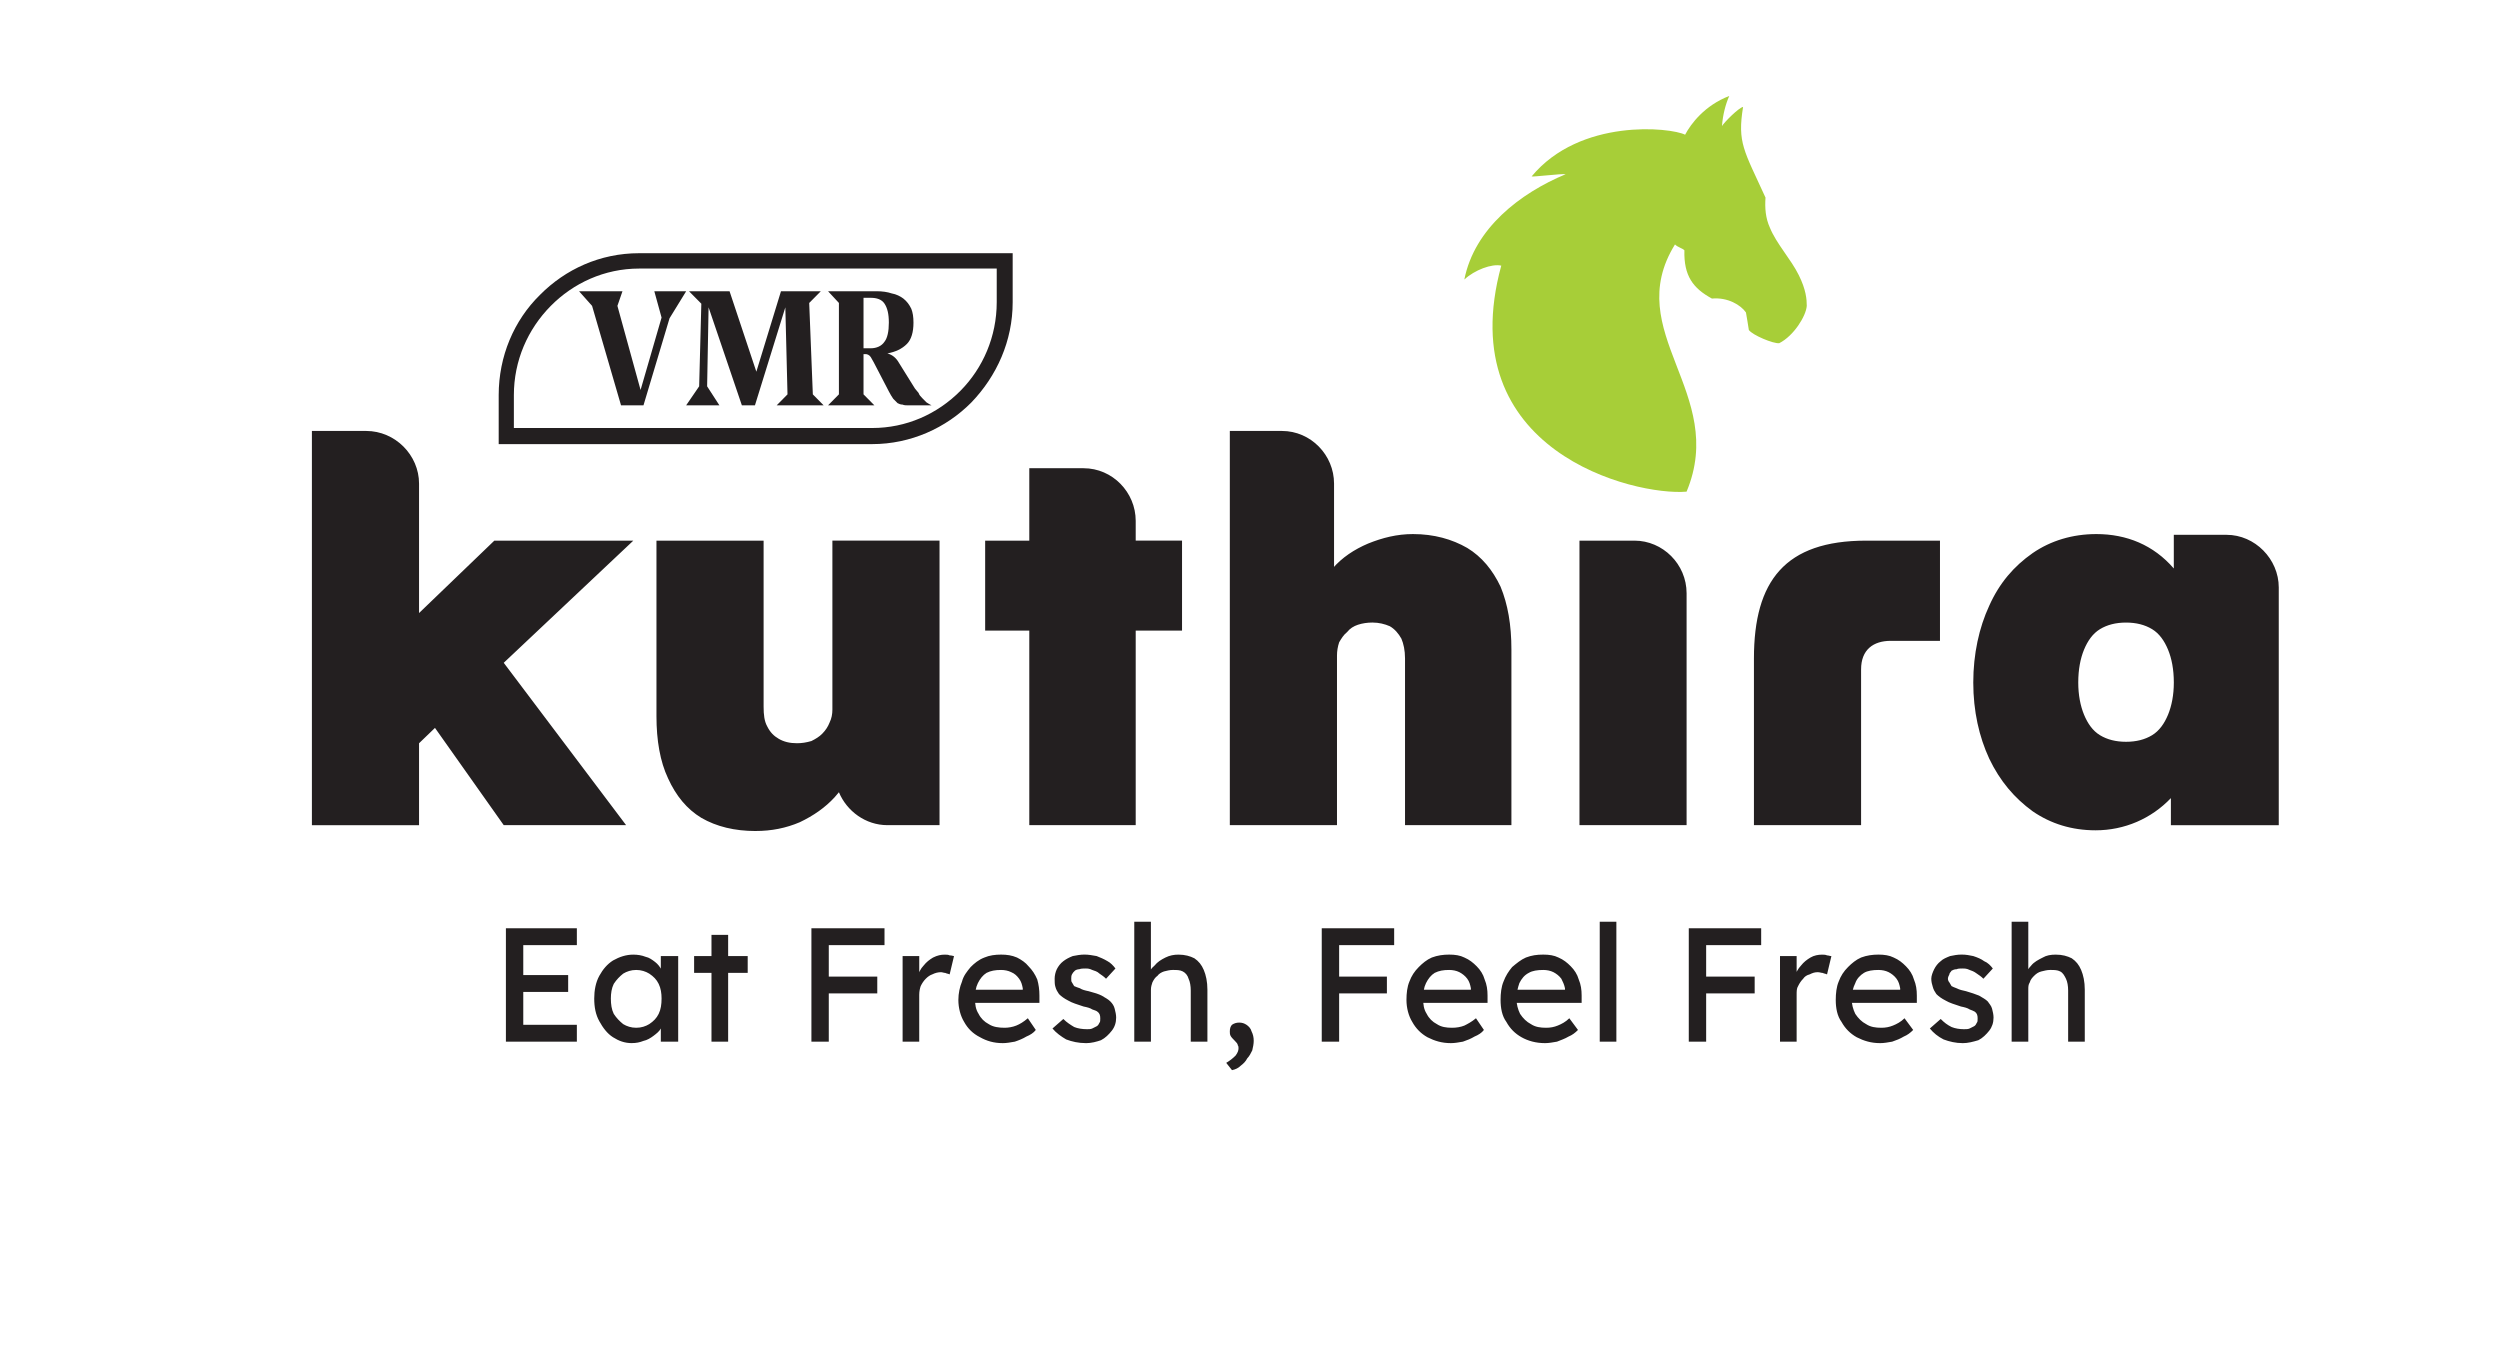
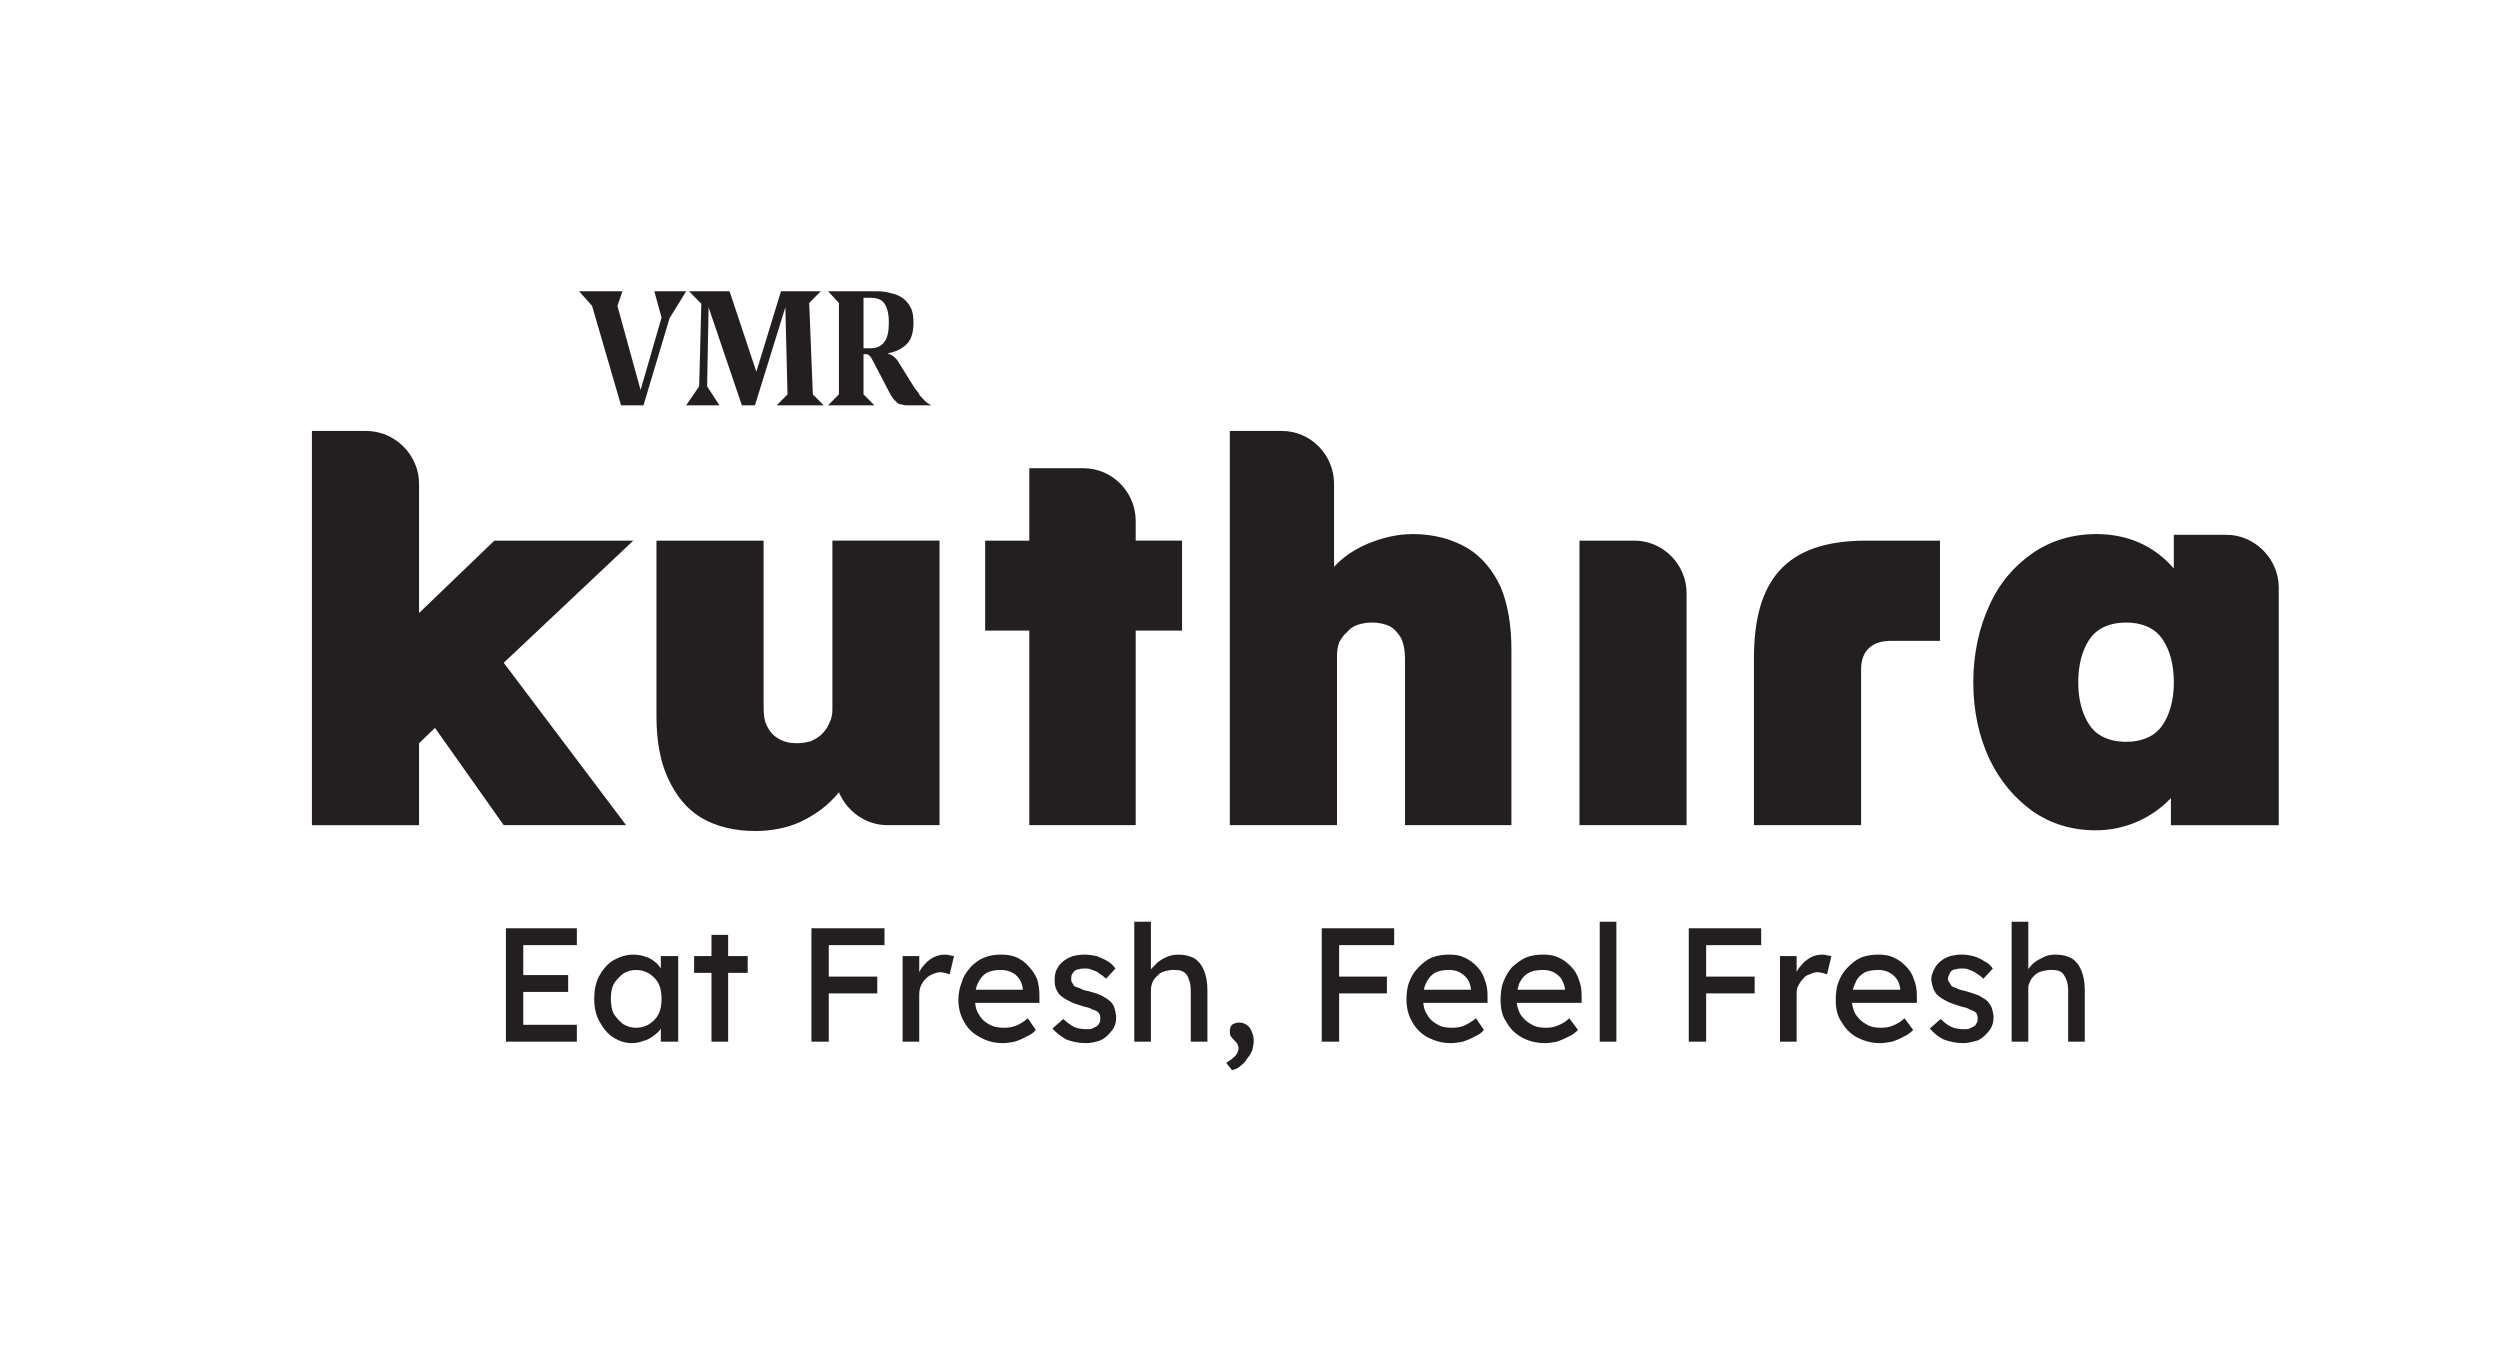
<svg xmlns="http://www.w3.org/2000/svg" width="113" height="62" viewBox="0 0 113 62" fill="none">
  <g clip-path="url(#clip0_22_785)">
    <mask id="mask0_22_785" style="mask-type:luminance" maskUnits="userSpaceOnUse" x="-23" y="-27" width="163" height="116">
      <path d="M139.779 -26.838H-22.614V88.838H139.779V-26.838Z" fill="white" />
    </mask>
    <g mask="url(#mask0_22_785)">
      <path d="M34.156 37.562C33.206 37.562 32.388 37.363 31.701 36.967C31.047 36.57 30.556 35.974 30.196 35.181C29.836 34.421 29.672 33.462 29.672 32.371V24.437H34.515V31.941C34.515 32.305 34.548 32.602 34.679 32.834C34.81 33.098 34.974 33.264 35.202 33.396C35.431 33.528 35.693 33.594 36.02 33.594C36.249 33.594 36.446 33.561 36.675 33.495C36.872 33.397 37.035 33.297 37.165 33.164C37.329 32.999 37.427 32.834 37.493 32.669C37.591 32.47 37.624 32.272 37.624 32.074V24.436H42.467V37.297H40.111C39.129 37.297 38.279 36.669 37.919 35.809C37.853 35.876 37.788 35.974 37.722 36.04C37.296 36.503 36.773 36.867 36.151 37.164C35.53 37.429 34.876 37.561 34.156 37.561V37.562ZM44.529 28.504V24.437H46.524V21.164H48.979C50.287 21.164 51.334 22.255 51.334 23.544V24.436H53.428V28.503H51.334V37.297H46.524V28.503H44.529V28.504ZM55.588 37.297V19.479H57.943C59.252 19.479 60.299 20.57 60.299 21.858V27.016L59.285 27.314C59.449 26.686 59.776 26.157 60.234 25.694C60.66 25.198 61.216 24.834 61.837 24.569C62.492 24.305 63.146 24.14 63.866 24.14C64.815 24.14 65.633 24.371 66.32 24.767C66.975 25.164 67.465 25.759 67.826 26.519C68.153 27.313 68.316 28.238 68.316 29.363V37.297H63.507V29.759C63.507 29.396 63.441 29.098 63.343 28.867C63.212 28.636 63.048 28.437 62.819 28.305C62.59 28.206 62.329 28.139 62.034 28.139C61.805 28.139 61.576 28.173 61.38 28.238C61.183 28.304 61.02 28.404 60.889 28.569C60.725 28.701 60.627 28.867 60.53 29.032C60.464 29.231 60.432 29.429 60.432 29.628V37.297H55.589H55.588ZM71.392 37.297V24.437H73.879C75.154 24.437 76.234 25.495 76.234 26.817V37.297H71.391L71.392 37.297ZM79.278 37.297V29.76C79.278 26.256 80.684 24.437 84.35 24.437H87.687V28.966H85.462C84.677 28.966 84.121 29.363 84.121 30.255V37.297H79.278V37.297ZM96.097 33.529C96.555 33.529 96.948 33.43 97.275 33.231C97.602 33.032 97.831 32.702 97.995 32.306C98.159 31.909 98.257 31.413 98.257 30.851C98.257 30.256 98.159 29.76 97.995 29.363C97.831 28.967 97.602 28.636 97.275 28.438C96.947 28.239 96.555 28.14 96.097 28.14C95.639 28.14 95.246 28.239 94.919 28.438C94.592 28.637 94.363 28.967 94.199 29.363C94.035 29.76 93.937 30.256 93.937 30.851C93.937 31.413 94.035 31.909 94.199 32.306C94.363 32.702 94.592 33.033 94.919 33.231C95.247 33.43 95.639 33.529 96.097 33.529ZM94.722 37.53C93.643 37.53 92.694 37.232 91.876 36.67C91.057 36.074 90.403 35.314 89.913 34.29C89.454 33.298 89.192 32.141 89.192 30.851C89.192 29.561 89.454 28.371 89.913 27.38C90.371 26.356 91.025 25.595 91.876 25C92.694 24.438 93.676 24.14 94.755 24.14C96.129 24.14 97.34 24.636 98.256 25.695V24.174H100.644C101.92 24.174 103 25.265 103 26.554V37.298H98.124V36.075C97.241 37.001 96.03 37.53 94.721 37.53H94.722ZM18.941 27.71L22.344 24.437H28.626L22.769 29.958L28.3 37.297H22.769L19.661 32.901L18.941 33.595V37.298H14.098V19.479H16.552C17.861 19.479 18.941 20.57 18.941 21.859V27.711V27.71Z" fill="#231F20" />
-       <path d="M90.926 47.083V41.661H91.679V44.009L91.548 44.108C91.581 43.942 91.679 43.777 91.809 43.644C91.94 43.479 92.137 43.38 92.333 43.281C92.497 43.182 92.693 43.149 92.922 43.149C93.217 43.149 93.446 43.215 93.642 43.314C93.839 43.447 93.97 43.612 94.068 43.843C94.166 44.074 94.232 44.372 94.232 44.736V47.083H93.48V44.769C93.48 44.57 93.447 44.372 93.382 44.24C93.316 44.108 93.251 43.975 93.12 43.909C92.989 43.842 92.858 43.842 92.662 43.842C92.531 43.842 92.4 43.876 92.269 43.909C92.138 43.942 92.04 44.008 91.941 44.108C91.875 44.174 91.778 44.273 91.745 44.405C91.679 44.504 91.679 44.604 91.679 44.736V47.084H90.926V47.083ZM88.702 47.149C88.407 47.149 88.112 47.082 87.851 46.983C87.589 46.851 87.392 46.685 87.229 46.488L87.72 46.058C87.884 46.223 88.014 46.322 88.21 46.421C88.374 46.488 88.57 46.52 88.767 46.52C88.865 46.52 88.963 46.52 89.028 46.487C89.094 46.453 89.159 46.42 89.225 46.388C89.291 46.355 89.323 46.289 89.356 46.222C89.389 46.189 89.389 46.123 89.389 46.023C89.389 45.891 89.356 45.792 89.258 45.726C89.192 45.693 89.127 45.659 89.029 45.627C88.931 45.56 88.8 45.528 88.637 45.495C88.342 45.396 88.113 45.329 87.95 45.23C87.753 45.131 87.622 45.031 87.524 44.932C87.458 44.834 87.393 44.734 87.36 44.601C87.327 44.502 87.294 44.37 87.294 44.238C87.294 44.106 87.36 43.94 87.425 43.808C87.491 43.676 87.589 43.544 87.72 43.445C87.818 43.346 87.981 43.279 88.145 43.214C88.309 43.18 88.473 43.147 88.669 43.147C88.865 43.147 89.028 43.18 89.192 43.214C89.389 43.279 89.552 43.346 89.683 43.445C89.847 43.511 89.977 43.644 90.075 43.776L89.65 44.239C89.552 44.14 89.453 44.074 89.355 44.008C89.224 43.909 89.126 43.876 89.028 43.842C88.897 43.776 88.799 43.776 88.7 43.776C88.601 43.776 88.503 43.776 88.438 43.809C88.34 43.809 88.274 43.842 88.209 43.876C88.177 43.942 88.112 43.974 88.112 44.041C88.079 44.107 88.046 44.173 88.046 44.24C88.046 44.306 88.079 44.372 88.112 44.405C88.144 44.472 88.177 44.504 88.209 44.571C88.275 44.604 88.34 44.637 88.438 44.67C88.569 44.736 88.7 44.769 88.864 44.802C89.093 44.869 89.289 44.934 89.453 45.001C89.617 45.1 89.748 45.166 89.846 45.265C89.912 45.364 90.01 45.464 90.042 45.596C90.075 45.728 90.108 45.861 90.108 45.993C90.108 46.224 90.042 46.423 89.912 46.588C89.781 46.754 89.617 46.919 89.421 47.018C89.192 47.085 88.963 47.151 88.701 47.151L88.702 47.149ZM84.972 47.149C84.579 47.149 84.251 47.05 83.925 46.884C83.63 46.719 83.401 46.488 83.237 46.19C83.041 45.925 82.976 45.562 82.976 45.198C82.976 44.9 83.009 44.602 83.107 44.371C83.204 44.107 83.335 43.908 83.532 43.71C83.696 43.545 83.892 43.379 84.121 43.28C84.383 43.181 84.645 43.148 84.907 43.148C85.168 43.148 85.397 43.181 85.594 43.28C85.823 43.379 85.987 43.511 86.15 43.677C86.314 43.842 86.445 44.04 86.51 44.272C86.608 44.503 86.641 44.736 86.641 45V45.331H83.532L83.368 44.736H85.986L85.888 44.868V44.669C85.855 44.503 85.822 44.371 85.724 44.239C85.626 44.107 85.495 44.008 85.364 43.941C85.233 43.875 85.07 43.842 84.906 43.842C84.644 43.842 84.415 43.876 84.251 43.974C84.088 44.074 83.924 44.239 83.859 44.438C83.761 44.636 83.695 44.868 83.695 45.132C83.695 45.397 83.761 45.628 83.859 45.827C83.99 46.025 84.153 46.19 84.349 46.29C84.546 46.422 84.775 46.455 85.037 46.455C85.233 46.455 85.396 46.422 85.56 46.356C85.724 46.29 85.92 46.191 86.084 46.025L86.476 46.554C86.345 46.686 86.214 46.785 86.051 46.852C85.887 46.951 85.723 47.017 85.527 47.083C85.33 47.116 85.168 47.15 84.971 47.15L84.972 47.149ZM80.456 47.083V43.215H81.208V44.439L81.11 44.141C81.176 43.975 81.274 43.778 81.404 43.645C81.535 43.48 81.666 43.381 81.83 43.282C81.994 43.183 82.19 43.15 82.353 43.15C82.419 43.15 82.517 43.15 82.582 43.183C82.648 43.183 82.713 43.216 82.779 43.216L82.582 44.043C82.516 44.01 82.451 44.01 82.385 43.976C82.32 43.976 82.255 43.943 82.157 43.943C82.026 43.943 81.928 43.976 81.797 44.042C81.666 44.075 81.568 44.141 81.502 44.241C81.404 44.34 81.339 44.44 81.274 44.572C81.208 44.671 81.208 44.803 81.208 44.968V47.084H80.456V47.083ZM76.693 42.719V41.959H79.605V42.719H76.693ZM76.693 44.901V44.141H79.311V44.901H76.693ZM76.333 47.083V41.959H77.118V47.083H76.333ZM72.308 47.083V41.661H73.06V47.083H72.308ZM69.822 47.149C69.429 47.149 69.069 47.05 68.775 46.884C68.48 46.719 68.251 46.488 68.088 46.19C67.891 45.925 67.826 45.562 67.826 45.198C67.826 44.9 67.859 44.602 67.957 44.371C68.055 44.107 68.185 43.908 68.349 43.71C68.546 43.545 68.742 43.379 68.971 43.28C69.232 43.181 69.461 43.148 69.756 43.148C70.017 43.148 70.246 43.181 70.443 43.28C70.672 43.379 70.836 43.511 70.999 43.677C71.163 43.842 71.294 44.04 71.359 44.272C71.457 44.503 71.49 44.736 71.49 45V45.331H68.381L68.184 44.736H70.835L70.737 44.868V44.669C70.704 44.503 70.639 44.371 70.573 44.239C70.475 44.107 70.344 44.008 70.213 43.941C70.082 43.875 69.919 43.842 69.755 43.842C69.493 43.842 69.264 43.876 69.101 43.974C68.904 44.074 68.773 44.239 68.675 44.438C68.609 44.636 68.544 44.868 68.544 45.132C68.544 45.397 68.61 45.628 68.708 45.827C68.839 46.025 69.003 46.19 69.198 46.29C69.395 46.422 69.624 46.455 69.886 46.455C70.082 46.455 70.245 46.422 70.409 46.356C70.573 46.29 70.769 46.191 70.933 46.025L71.325 46.554C71.194 46.686 71.064 46.785 70.9 46.852C70.736 46.951 70.54 47.017 70.376 47.083C70.18 47.116 70.017 47.15 69.82 47.15L69.822 47.149ZM65.568 47.149C65.175 47.149 64.848 47.05 64.521 46.884C64.227 46.719 63.998 46.488 63.834 46.19C63.67 45.925 63.572 45.562 63.572 45.198C63.572 44.9 63.605 44.602 63.703 44.371C63.801 44.107 63.932 43.908 64.129 43.71C64.292 43.545 64.488 43.379 64.718 43.28C64.98 43.181 65.241 43.148 65.503 43.148C65.765 43.148 65.994 43.181 66.19 43.28C66.419 43.379 66.583 43.511 66.747 43.677C66.911 43.842 67.041 44.04 67.106 44.272C67.204 44.503 67.237 44.736 67.237 45V45.331H64.129L63.965 44.736H66.582L66.484 44.868V44.669C66.451 44.503 66.418 44.371 66.32 44.239C66.222 44.107 66.092 44.008 65.961 43.941C65.83 43.875 65.666 43.842 65.502 43.842C65.24 43.842 65.044 43.876 64.848 43.974C64.684 44.074 64.553 44.239 64.455 44.438C64.357 44.636 64.325 44.868 64.325 45.132C64.325 45.397 64.357 45.628 64.488 45.827C64.586 46.025 64.75 46.19 64.947 46.29C65.144 46.422 65.372 46.455 65.634 46.455C65.831 46.455 66.027 46.422 66.19 46.356C66.321 46.29 66.518 46.191 66.714 46.025L67.073 46.554C66.976 46.686 66.812 46.785 66.648 46.852C66.484 46.951 66.32 47.017 66.124 47.083C65.928 47.116 65.765 47.15 65.568 47.15V47.149ZM60.071 42.719V41.959H63.016V42.719H60.071ZM60.071 44.901V44.141H62.688V44.901H60.071ZM59.743 47.083V41.959H60.529V47.083H59.743ZM55.687 48.372L55.425 48.041C55.589 47.942 55.719 47.842 55.85 47.71C55.948 47.578 55.981 47.479 55.981 47.379C55.981 47.346 55.981 47.28 55.948 47.247C55.948 47.18 55.882 47.114 55.817 47.048C55.719 46.949 55.654 46.882 55.621 46.817C55.588 46.75 55.588 46.685 55.588 46.618C55.588 46.486 55.621 46.387 55.686 46.32C55.784 46.254 55.882 46.221 56.013 46.221C56.144 46.221 56.242 46.255 56.341 46.32C56.439 46.387 56.538 46.486 56.57 46.618C56.636 46.75 56.668 46.882 56.668 47.048C56.668 47.18 56.635 47.346 56.602 47.478C56.536 47.61 56.471 47.742 56.373 47.841C56.307 47.974 56.209 48.072 56.078 48.172C55.98 48.271 55.849 48.338 55.686 48.371L55.687 48.372ZM51.269 47.083V41.661H52.021V44.009L51.891 44.108C51.923 43.942 52.021 43.777 52.185 43.644C52.316 43.479 52.48 43.38 52.676 43.281C52.873 43.182 53.068 43.149 53.265 43.149C53.56 43.149 53.789 43.215 53.985 43.314C54.182 43.447 54.313 43.612 54.411 43.843C54.509 44.074 54.575 44.372 54.575 44.736V47.083H53.822V44.769C53.822 44.57 53.789 44.372 53.724 44.24C53.691 44.108 53.594 43.975 53.463 43.909C53.332 43.842 53.201 43.842 53.004 43.842C52.873 43.842 52.742 43.876 52.612 43.909C52.514 43.942 52.383 44.008 52.317 44.108C52.219 44.174 52.153 44.273 52.088 44.405C52.055 44.504 52.022 44.604 52.022 44.736V47.084H51.27L51.269 47.083ZM49.077 47.149C48.749 47.149 48.455 47.082 48.193 46.983C47.965 46.851 47.735 46.685 47.572 46.488L48.063 46.058C48.226 46.223 48.39 46.322 48.553 46.421C48.717 46.488 48.913 46.52 49.142 46.52C49.208 46.52 49.306 46.52 49.371 46.487C49.437 46.453 49.502 46.42 49.568 46.388C49.634 46.355 49.666 46.289 49.699 46.222C49.732 46.189 49.732 46.123 49.732 46.023C49.732 45.891 49.699 45.792 49.601 45.726C49.568 45.693 49.47 45.659 49.372 45.627C49.274 45.56 49.143 45.528 48.98 45.495C48.685 45.396 48.456 45.329 48.292 45.23C48.096 45.131 47.965 45.031 47.867 44.932C47.801 44.834 47.736 44.734 47.703 44.601C47.67 44.502 47.67 44.37 47.67 44.238C47.67 44.106 47.703 43.94 47.768 43.808C47.834 43.676 47.932 43.544 48.063 43.445C48.193 43.346 48.324 43.279 48.488 43.214C48.652 43.18 48.848 43.147 49.012 43.147C49.208 43.147 49.371 43.18 49.568 43.214C49.732 43.279 49.896 43.346 50.059 43.445C50.189 43.511 50.32 43.644 50.418 43.776L49.993 44.239C49.895 44.14 49.796 44.074 49.698 44.008C49.6 43.909 49.469 43.876 49.37 43.842C49.239 43.776 49.142 43.776 49.076 43.776C48.945 43.776 48.879 43.776 48.781 43.809C48.715 43.809 48.617 43.842 48.584 43.876C48.518 43.942 48.486 43.974 48.453 44.041C48.42 44.107 48.42 44.173 48.42 44.24C48.42 44.306 48.42 44.372 48.453 44.405C48.486 44.472 48.518 44.504 48.551 44.571C48.617 44.604 48.715 44.637 48.813 44.67C48.911 44.736 49.042 44.769 49.206 44.802C49.467 44.869 49.664 44.934 49.795 45.001C49.959 45.1 50.09 45.166 50.188 45.265C50.285 45.364 50.351 45.464 50.384 45.596C50.417 45.728 50.45 45.861 50.45 45.993C50.45 46.224 50.384 46.423 50.253 46.588C50.123 46.754 49.959 46.919 49.763 47.018C49.566 47.085 49.337 47.151 49.076 47.151L49.077 47.149ZM45.313 47.149C44.921 47.149 44.593 47.05 44.3 46.884C43.972 46.719 43.743 46.488 43.579 46.19C43.416 45.925 43.318 45.562 43.318 45.198C43.318 44.9 43.383 44.602 43.481 44.371C43.547 44.107 43.71 43.908 43.874 43.71C44.038 43.545 44.234 43.379 44.495 43.28C44.724 43.181 44.986 43.148 45.248 43.148C45.509 43.148 45.738 43.181 45.968 43.28C46.165 43.379 46.36 43.511 46.491 43.677C46.655 43.842 46.786 44.04 46.884 44.272C46.95 44.503 46.982 44.736 46.982 45V45.331H43.873L43.709 44.736H46.327L46.229 44.868V44.669C46.196 44.503 46.163 44.371 46.065 44.239C45.967 44.107 45.868 44.008 45.705 43.941C45.574 43.875 45.411 43.842 45.247 43.842C44.985 43.842 44.788 43.876 44.592 43.974C44.429 44.074 44.298 44.239 44.2 44.438C44.102 44.636 44.069 44.868 44.069 45.132C44.069 45.397 44.102 45.628 44.233 45.827C44.331 46.025 44.495 46.19 44.691 46.29C44.888 46.422 45.15 46.455 45.411 46.455C45.575 46.455 45.771 46.422 45.935 46.356C46.099 46.29 46.263 46.191 46.458 46.025L46.818 46.554C46.72 46.686 46.556 46.785 46.392 46.852C46.229 46.951 46.065 47.017 45.869 47.083C45.672 47.116 45.509 47.15 45.313 47.15L45.313 47.149ZM40.798 47.083V43.215H41.55V44.439L41.485 44.141C41.518 43.975 41.615 43.778 41.746 43.645C41.877 43.48 42.008 43.381 42.172 43.282C42.369 43.183 42.532 43.15 42.695 43.15C42.793 43.15 42.859 43.15 42.924 43.183C43.022 43.183 43.088 43.216 43.121 43.216L42.924 44.043C42.858 44.01 42.793 44.01 42.727 43.976C42.661 43.976 42.596 43.943 42.531 43.943C42.4 43.943 42.269 43.976 42.138 44.042C42.04 44.075 41.941 44.141 41.843 44.241C41.745 44.341 41.68 44.44 41.615 44.572C41.582 44.671 41.549 44.803 41.549 44.968V47.084H40.797L40.798 47.083ZM37.035 42.719V41.959H39.98V42.719H37.035ZM37.035 44.901V44.141H39.653V44.901H37.035ZM36.676 47.083V41.959H37.461V47.083H36.676ZM31.374 43.975V43.215H33.796V43.975H31.374ZM32.159 47.083V42.257H32.912V47.083H32.159ZM28.757 46.455C28.986 46.455 29.183 46.389 29.346 46.29C29.543 46.157 29.674 46.025 29.772 45.827C29.87 45.628 29.903 45.397 29.903 45.132C29.903 44.901 29.87 44.669 29.772 44.471C29.674 44.272 29.543 44.14 29.346 44.008C29.183 43.909 28.987 43.842 28.757 43.842C28.527 43.842 28.331 43.909 28.168 44.008C28.004 44.14 27.873 44.272 27.742 44.471C27.644 44.67 27.611 44.901 27.611 45.132C27.611 45.397 27.644 45.628 27.742 45.827C27.873 46.025 28.004 46.157 28.168 46.29C28.331 46.389 28.527 46.455 28.757 46.455ZM28.56 47.149C28.233 47.149 27.971 47.05 27.709 46.884C27.447 46.719 27.251 46.454 27.088 46.157C26.924 45.859 26.859 45.529 26.859 45.132C26.859 44.769 26.925 44.404 27.088 44.108C27.252 43.81 27.447 43.579 27.709 43.413C28.004 43.248 28.299 43.149 28.625 43.149C28.822 43.149 29.018 43.182 29.182 43.248C29.345 43.281 29.476 43.38 29.607 43.479C29.738 43.578 29.836 43.71 29.902 43.842C29.968 43.974 30.033 44.14 30.066 44.272L29.869 44.239V43.215H30.654V47.082H29.869V46.157L30.066 46.123C30.033 46.222 29.968 46.355 29.869 46.487C29.803 46.619 29.672 46.718 29.541 46.818C29.41 46.917 29.247 47.017 29.083 47.049C28.919 47.115 28.755 47.148 28.559 47.148L28.56 47.149ZM23.227 44.834V44.074H25.681V44.834H23.227ZM22.867 47.083V41.959H26.074V42.719H23.652V46.322H26.074V47.082H22.867V47.083Z" fill="#231F20" />
-       <path fill-rule="evenodd" clip-rule="evenodd" d="M77.838 5.692C77.936 5.527 78.59 4.866 78.787 4.833C78.525 6.452 78.82 6.783 79.801 8.932C79.768 9.395 79.801 9.858 79.998 10.288C80.292 11.015 80.947 11.709 81.306 12.437C81.634 13.098 81.666 13.527 81.666 13.825C81.633 14.288 81.077 15.181 80.422 15.512C80.161 15.545 79.212 15.148 79.048 14.916C79.015 14.685 78.95 14.321 78.917 14.123C78.688 13.792 78.099 13.429 77.379 13.495C76.528 13.032 76.103 12.471 76.135 11.313C76.037 11.214 75.84 11.181 75.709 11.049C73.255 15.016 78.098 17.759 76.233 22.223C73.877 22.421 65.566 20.404 67.857 12.007C67.431 11.909 66.646 12.206 66.188 12.635C66.646 10.321 68.707 8.734 70.769 7.874C70.605 7.841 69.263 8.007 69.23 7.973C71.423 5.329 75.513 5.758 76.167 6.089C76.429 5.593 77.05 4.767 78.163 4.337C77.999 4.7 77.868 5.197 77.835 5.692H77.838Z" fill="#A7CE38" />
+       <path d="M90.926 47.083V41.661H91.679V44.009L91.548 44.108C91.581 43.942 91.679 43.777 91.809 43.644C91.94 43.479 92.137 43.38 92.333 43.281C92.497 43.182 92.693 43.149 92.922 43.149C93.217 43.149 93.446 43.215 93.642 43.314C93.839 43.447 93.97 43.612 94.068 43.843C94.166 44.074 94.232 44.372 94.232 44.736V47.083H93.48V44.769C93.48 44.57 93.447 44.372 93.382 44.24C93.316 44.108 93.251 43.975 93.12 43.909C92.989 43.842 92.858 43.842 92.662 43.842C92.531 43.842 92.4 43.876 92.269 43.909C92.138 43.942 92.04 44.008 91.941 44.108C91.875 44.174 91.778 44.273 91.745 44.405C91.679 44.504 91.679 44.604 91.679 44.736V47.084H90.926V47.083ZM88.702 47.149C88.407 47.149 88.112 47.082 87.851 46.983C87.589 46.851 87.392 46.685 87.229 46.488L87.72 46.058C87.884 46.223 88.014 46.322 88.21 46.421C88.374 46.488 88.57 46.52 88.767 46.52C88.865 46.52 88.963 46.52 89.028 46.487C89.094 46.453 89.159 46.42 89.225 46.388C89.291 46.355 89.323 46.289 89.356 46.222C89.389 46.189 89.389 46.123 89.389 46.023C89.389 45.891 89.356 45.792 89.258 45.726C89.192 45.693 89.127 45.659 89.029 45.627C88.931 45.56 88.8 45.528 88.637 45.495C88.342 45.396 88.113 45.329 87.95 45.23C87.753 45.131 87.622 45.031 87.524 44.932C87.458 44.834 87.393 44.734 87.36 44.601C87.327 44.502 87.294 44.37 87.294 44.238C87.294 44.106 87.36 43.94 87.425 43.808C87.491 43.676 87.589 43.544 87.72 43.445C87.818 43.346 87.981 43.279 88.145 43.214C88.309 43.18 88.473 43.147 88.669 43.147C88.865 43.147 89.028 43.18 89.192 43.214C89.389 43.279 89.552 43.346 89.683 43.445C89.847 43.511 89.977 43.644 90.075 43.776L89.65 44.239C89.552 44.14 89.453 44.074 89.355 44.008C89.224 43.909 89.126 43.876 89.028 43.842C88.897 43.776 88.799 43.776 88.7 43.776C88.601 43.776 88.503 43.776 88.438 43.809C88.34 43.809 88.274 43.842 88.209 43.876C88.177 43.942 88.112 43.974 88.112 44.041C88.079 44.107 88.046 44.173 88.046 44.24C88.046 44.306 88.079 44.372 88.112 44.405C88.144 44.472 88.177 44.504 88.209 44.571C88.275 44.604 88.34 44.637 88.438 44.67C88.569 44.736 88.7 44.769 88.864 44.802C89.093 44.869 89.289 44.934 89.453 45.001C89.617 45.1 89.748 45.166 89.846 45.265C89.912 45.364 90.01 45.464 90.042 45.596C90.075 45.728 90.108 45.861 90.108 45.993C90.108 46.224 90.042 46.423 89.912 46.588C89.781 46.754 89.617 46.919 89.421 47.018C89.192 47.085 88.963 47.151 88.701 47.151L88.702 47.149ZM84.972 47.149C84.579 47.149 84.251 47.05 83.925 46.884C83.63 46.719 83.401 46.488 83.237 46.19C83.041 45.925 82.976 45.562 82.976 45.198C82.976 44.9 83.009 44.602 83.107 44.371C83.204 44.107 83.335 43.908 83.532 43.71C83.696 43.545 83.892 43.379 84.121 43.28C84.383 43.181 84.645 43.148 84.907 43.148C85.168 43.148 85.397 43.181 85.594 43.28C85.823 43.379 85.987 43.511 86.15 43.677C86.314 43.842 86.445 44.04 86.51 44.272C86.608 44.503 86.641 44.736 86.641 45V45.331H83.532L83.368 44.736H85.986L85.888 44.868V44.669C85.855 44.503 85.822 44.371 85.724 44.239C85.626 44.107 85.495 44.008 85.364 43.941C85.233 43.875 85.07 43.842 84.906 43.842C84.644 43.842 84.415 43.876 84.251 43.974C84.088 44.074 83.924 44.239 83.859 44.438C83.761 44.636 83.695 44.868 83.695 45.132C83.695 45.397 83.761 45.628 83.859 45.827C83.99 46.025 84.153 46.19 84.349 46.29C84.546 46.422 84.775 46.455 85.037 46.455C85.233 46.455 85.396 46.422 85.56 46.356C85.724 46.29 85.92 46.191 86.084 46.025L86.476 46.554C86.345 46.686 86.214 46.785 86.051 46.852C85.887 46.951 85.723 47.017 85.527 47.083C85.33 47.116 85.168 47.15 84.971 47.15L84.972 47.149ZM80.456 47.083V43.215H81.208V44.439L81.11 44.141C81.176 43.975 81.274 43.778 81.404 43.645C81.535 43.48 81.666 43.381 81.83 43.282C81.994 43.183 82.19 43.15 82.353 43.15C82.419 43.15 82.517 43.15 82.582 43.183C82.648 43.183 82.713 43.216 82.779 43.216L82.582 44.043C82.516 44.01 82.451 44.01 82.385 43.976C82.32 43.976 82.255 43.943 82.157 43.943C82.026 43.943 81.928 43.976 81.797 44.042C81.666 44.075 81.568 44.141 81.502 44.241C81.404 44.34 81.339 44.44 81.274 44.572C81.208 44.671 81.208 44.803 81.208 44.968V47.084H80.456V47.083ZM76.693 42.719V41.959H79.605V42.719H76.693ZM76.693 44.901V44.141H79.311V44.901H76.693ZM76.333 47.083V41.959H77.118V47.083H76.333ZM72.308 47.083V41.661H73.06V47.083H72.308ZM69.822 47.149C69.429 47.149 69.069 47.05 68.775 46.884C68.48 46.719 68.251 46.488 68.088 46.19C67.891 45.925 67.826 45.562 67.826 45.198C67.826 44.9 67.859 44.602 67.957 44.371C68.055 44.107 68.185 43.908 68.349 43.71C68.546 43.545 68.742 43.379 68.971 43.28C69.232 43.181 69.461 43.148 69.756 43.148C70.017 43.148 70.246 43.181 70.443 43.28C70.672 43.379 70.836 43.511 70.999 43.677C71.163 43.842 71.294 44.04 71.359 44.272C71.457 44.503 71.49 44.736 71.49 45V45.331H68.381L68.184 44.736H70.835L70.737 44.868V44.669C70.704 44.503 70.639 44.371 70.573 44.239C70.475 44.107 70.344 44.008 70.213 43.941C70.082 43.875 69.919 43.842 69.755 43.842C69.493 43.842 69.264 43.876 69.101 43.974C68.904 44.074 68.773 44.239 68.675 44.438C68.609 44.636 68.544 44.868 68.544 45.132C68.544 45.397 68.61 45.628 68.708 45.827C68.839 46.025 69.003 46.19 69.198 46.29C69.395 46.422 69.624 46.455 69.886 46.455C70.082 46.455 70.245 46.422 70.409 46.356C70.573 46.29 70.769 46.191 70.933 46.025L71.325 46.554C71.194 46.686 71.064 46.785 70.9 46.852C70.736 46.951 70.54 47.017 70.376 47.083C70.18 47.116 70.017 47.15 69.82 47.15L69.822 47.149ZM65.568 47.149C65.175 47.149 64.848 47.05 64.521 46.884C64.227 46.719 63.998 46.488 63.834 46.19C63.67 45.925 63.572 45.562 63.572 45.198C63.572 44.9 63.605 44.602 63.703 44.371C63.801 44.107 63.932 43.908 64.129 43.71C64.292 43.545 64.488 43.379 64.718 43.28C64.98 43.181 65.241 43.148 65.503 43.148C65.765 43.148 65.994 43.181 66.19 43.28C66.419 43.379 66.583 43.511 66.747 43.677C66.911 43.842 67.041 44.04 67.106 44.272C67.204 44.503 67.237 44.736 67.237 45V45.331H64.129L63.965 44.736H66.582L66.484 44.868V44.669C66.451 44.503 66.418 44.371 66.32 44.239C66.222 44.107 66.092 44.008 65.961 43.941C65.83 43.875 65.666 43.842 65.502 43.842C65.24 43.842 65.044 43.876 64.848 43.974C64.684 44.074 64.553 44.239 64.455 44.438C64.357 44.636 64.325 44.868 64.325 45.132C64.325 45.397 64.357 45.628 64.488 45.827C64.586 46.025 64.75 46.19 64.947 46.29C65.144 46.422 65.372 46.455 65.634 46.455C65.831 46.455 66.027 46.422 66.19 46.356C66.321 46.29 66.518 46.191 66.714 46.025L67.073 46.554C66.976 46.686 66.812 46.785 66.648 46.852C66.484 46.951 66.32 47.017 66.124 47.083C65.928 47.116 65.765 47.15 65.568 47.15V47.149ZM60.071 42.719V41.959H63.016V42.719H60.071ZM60.071 44.901V44.141H62.688V44.901H60.071ZM59.743 47.083V41.959H60.529V47.083H59.743ZM55.687 48.372L55.425 48.041C55.589 47.942 55.719 47.842 55.85 47.71C55.948 47.578 55.981 47.479 55.981 47.379C55.981 47.346 55.981 47.28 55.948 47.247C55.948 47.18 55.882 47.114 55.817 47.048C55.719 46.949 55.654 46.882 55.621 46.817C55.588 46.75 55.588 46.685 55.588 46.618C55.588 46.486 55.621 46.387 55.686 46.32C55.784 46.254 55.882 46.221 56.013 46.221C56.144 46.221 56.242 46.255 56.341 46.32C56.439 46.387 56.538 46.486 56.57 46.618C56.636 46.75 56.668 46.882 56.668 47.048C56.668 47.18 56.635 47.346 56.602 47.478C56.536 47.61 56.471 47.742 56.373 47.841C56.307 47.974 56.209 48.072 56.078 48.172C55.98 48.271 55.849 48.338 55.686 48.371L55.687 48.372ZM51.269 47.083V41.661H52.021V44.009L51.891 44.108C51.923 43.942 52.021 43.777 52.185 43.644C52.316 43.479 52.48 43.38 52.676 43.281C52.873 43.182 53.068 43.149 53.265 43.149C53.56 43.149 53.789 43.215 53.985 43.314C54.182 43.447 54.313 43.612 54.411 43.843C54.509 44.074 54.575 44.372 54.575 44.736V47.083H53.822V44.769C53.822 44.57 53.789 44.372 53.724 44.24C53.691 44.108 53.594 43.975 53.463 43.909C53.332 43.842 53.201 43.842 53.004 43.842C52.873 43.842 52.742 43.876 52.612 43.909C52.514 43.942 52.383 44.008 52.317 44.108C52.219 44.174 52.153 44.273 52.088 44.405C52.055 44.504 52.022 44.604 52.022 44.736V47.084H51.27L51.269 47.083ZM49.077 47.149C48.749 47.149 48.455 47.082 48.193 46.983C47.965 46.851 47.735 46.685 47.572 46.488L48.063 46.058C48.226 46.223 48.39 46.322 48.553 46.421C48.717 46.488 48.913 46.52 49.142 46.52C49.208 46.52 49.306 46.52 49.371 46.487C49.437 46.453 49.502 46.42 49.568 46.388C49.634 46.355 49.666 46.289 49.699 46.222C49.732 46.189 49.732 46.123 49.732 46.023C49.732 45.891 49.699 45.792 49.601 45.726C49.568 45.693 49.47 45.659 49.372 45.627C49.274 45.56 49.143 45.528 48.98 45.495C48.685 45.396 48.456 45.329 48.292 45.23C48.096 45.131 47.965 45.031 47.867 44.932C47.801 44.834 47.736 44.734 47.703 44.601C47.67 44.502 47.67 44.37 47.67 44.238C47.67 44.106 47.703 43.94 47.768 43.808C47.834 43.676 47.932 43.544 48.063 43.445C48.193 43.346 48.324 43.279 48.488 43.214C48.652 43.18 48.848 43.147 49.012 43.147C49.208 43.147 49.371 43.18 49.568 43.214C49.732 43.279 49.896 43.346 50.059 43.445C50.189 43.511 50.32 43.644 50.418 43.776L49.993 44.239C49.895 44.14 49.796 44.074 49.698 44.008C49.6 43.909 49.469 43.876 49.37 43.842C49.239 43.776 49.142 43.776 49.076 43.776C48.945 43.776 48.879 43.776 48.781 43.809C48.715 43.809 48.617 43.842 48.584 43.876C48.518 43.942 48.486 43.974 48.453 44.041C48.42 44.107 48.42 44.173 48.42 44.24C48.42 44.306 48.42 44.372 48.453 44.405C48.486 44.472 48.518 44.504 48.551 44.571C48.617 44.604 48.715 44.637 48.813 44.67C48.911 44.736 49.042 44.769 49.206 44.802C49.467 44.869 49.664 44.934 49.795 45.001C49.959 45.1 50.09 45.166 50.188 45.265C50.285 45.364 50.351 45.464 50.384 45.596C50.417 45.728 50.45 45.861 50.45 45.993C50.45 46.224 50.384 46.423 50.253 46.588C50.123 46.754 49.959 46.919 49.763 47.018C49.566 47.085 49.337 47.151 49.076 47.151L49.077 47.149ZM45.313 47.149C44.921 47.149 44.593 47.05 44.3 46.884C43.972 46.719 43.743 46.488 43.579 46.19C43.416 45.925 43.318 45.562 43.318 45.198C43.318 44.9 43.383 44.602 43.481 44.371C43.547 44.107 43.71 43.908 43.874 43.71C44.038 43.545 44.234 43.379 44.495 43.28C44.724 43.181 44.986 43.148 45.248 43.148C45.509 43.148 45.738 43.181 45.968 43.28C46.165 43.379 46.36 43.511 46.491 43.677C46.655 43.842 46.786 44.04 46.884 44.272C46.95 44.503 46.982 44.736 46.982 45V45.331H43.873L43.709 44.736H46.327L46.229 44.868V44.669C46.196 44.503 46.163 44.371 46.065 44.239C45.967 44.107 45.868 44.008 45.705 43.941C45.574 43.875 45.411 43.842 45.247 43.842C44.985 43.842 44.788 43.876 44.592 43.974C44.429 44.074 44.298 44.239 44.2 44.438C44.102 44.636 44.069 44.868 44.069 45.132C44.069 45.397 44.102 45.628 44.233 45.827C44.331 46.025 44.495 46.19 44.691 46.29C44.888 46.422 45.15 46.455 45.411 46.455C45.575 46.455 45.771 46.422 45.935 46.356C46.099 46.29 46.263 46.191 46.458 46.025L46.818 46.554C46.72 46.686 46.556 46.785 46.392 46.852C46.229 46.951 46.065 47.017 45.869 47.083C45.672 47.116 45.509 47.15 45.313 47.15L45.313 47.149ZM40.798 47.083V43.215H41.55V44.439L41.485 44.141C41.518 43.975 41.615 43.778 41.746 43.645C41.877 43.48 42.008 43.381 42.172 43.282C42.369 43.183 42.532 43.15 42.695 43.15C42.793 43.15 42.859 43.15 42.924 43.183C43.022 43.183 43.088 43.216 43.121 43.216L42.924 44.043C42.858 44.01 42.793 44.01 42.727 43.976C42.661 43.976 42.596 43.943 42.531 43.943C42.4 43.943 42.269 43.976 42.138 44.042C42.04 44.075 41.941 44.141 41.843 44.241C41.745 44.341 41.68 44.44 41.615 44.572C41.582 44.671 41.549 44.803 41.549 44.968V47.084H40.797L40.798 47.083ZM37.035 42.719V41.959H39.98V42.719H37.035ZM37.035 44.901V44.141H39.653V44.901H37.035M36.676 47.083V41.959H37.461V47.083H36.676ZM31.374 43.975V43.215H33.796V43.975H31.374ZM32.159 47.083V42.257H32.912V47.083H32.159ZM28.757 46.455C28.986 46.455 29.183 46.389 29.346 46.29C29.543 46.157 29.674 46.025 29.772 45.827C29.87 45.628 29.903 45.397 29.903 45.132C29.903 44.901 29.87 44.669 29.772 44.471C29.674 44.272 29.543 44.14 29.346 44.008C29.183 43.909 28.987 43.842 28.757 43.842C28.527 43.842 28.331 43.909 28.168 44.008C28.004 44.14 27.873 44.272 27.742 44.471C27.644 44.67 27.611 44.901 27.611 45.132C27.611 45.397 27.644 45.628 27.742 45.827C27.873 46.025 28.004 46.157 28.168 46.29C28.331 46.389 28.527 46.455 28.757 46.455ZM28.56 47.149C28.233 47.149 27.971 47.05 27.709 46.884C27.447 46.719 27.251 46.454 27.088 46.157C26.924 45.859 26.859 45.529 26.859 45.132C26.859 44.769 26.925 44.404 27.088 44.108C27.252 43.81 27.447 43.579 27.709 43.413C28.004 43.248 28.299 43.149 28.625 43.149C28.822 43.149 29.018 43.182 29.182 43.248C29.345 43.281 29.476 43.38 29.607 43.479C29.738 43.578 29.836 43.71 29.902 43.842C29.968 43.974 30.033 44.14 30.066 44.272L29.869 44.239V43.215H30.654V47.082H29.869V46.157L30.066 46.123C30.033 46.222 29.968 46.355 29.869 46.487C29.803 46.619 29.672 46.718 29.541 46.818C29.41 46.917 29.247 47.017 29.083 47.049C28.919 47.115 28.755 47.148 28.559 47.148L28.56 47.149ZM23.227 44.834V44.074H25.681V44.834H23.227ZM22.867 47.083V41.959H26.074V42.719H23.652V46.322H26.074V47.082H22.867V47.083Z" fill="#231F20" />
      <path d="M40.176 14.585C40.176 14.188 40.11 13.924 39.98 13.725C39.849 13.527 39.62 13.461 39.358 13.461H39.031V15.742H39.358C39.62 15.742 39.849 15.643 39.98 15.444C40.11 15.279 40.176 14.981 40.176 14.584V14.585ZM42.107 18.322H41.06C40.962 18.322 40.864 18.322 40.798 18.288C40.701 18.288 40.635 18.255 40.57 18.222L40.373 18.023C40.307 17.924 40.242 17.824 40.176 17.692L39.489 16.37C39.456 16.303 39.391 16.204 39.358 16.139C39.292 16.04 39.194 16.006 39.129 16.006H39.031V17.825L39.522 18.321H37.428L37.919 17.825V13.693L37.428 13.164H39.621C39.882 13.164 40.111 13.197 40.308 13.263C40.505 13.296 40.701 13.395 40.831 13.494C40.995 13.626 41.093 13.759 41.191 13.957C41.257 14.123 41.289 14.321 41.289 14.585C41.289 15.015 41.191 15.345 40.994 15.544C40.766 15.775 40.471 15.907 40.111 15.974C40.34 16.041 40.504 16.173 40.635 16.404L41.355 17.561C41.42 17.627 41.453 17.693 41.519 17.759C41.552 17.858 41.617 17.925 41.682 17.991C41.748 18.056 41.813 18.123 41.879 18.189C41.977 18.256 42.043 18.288 42.108 18.322H42.107ZM37.231 18.322H35.105L35.595 17.826L35.497 13.892L34.123 18.322H33.533L32.028 13.892L31.962 17.462L32.518 18.322H31.013L31.602 17.462L31.7 13.727L31.144 13.165H32.976L34.187 16.801L35.3 13.165H37.1L36.576 13.694L36.74 17.826L37.23 18.322H37.231ZM31.015 13.164L30.263 14.387L29.085 18.322H28.071L26.762 13.825L26.173 13.164H28.136L27.907 13.825L28.954 17.627L29.903 14.354L29.575 13.164H31.015Z" fill="#231F20" />
-       <path d="M45.052 12.139H28.888C27.318 12.139 25.91 12.8 24.897 13.825C23.85 14.883 23.227 16.305 23.227 17.858V19.346H39.424C40.963 19.346 42.369 18.718 43.416 17.66C44.43 16.635 45.052 15.213 45.052 13.66V12.139ZM28.888 11.444H45.773V13.66C45.773 15.412 45.052 16.998 43.907 18.189C42.763 19.346 41.159 20.074 39.425 20.074H22.541V17.858C22.541 16.106 23.228 14.486 24.406 13.33C25.551 12.173 27.122 11.445 28.888 11.445V11.444Z" fill="#231F20" />
    </g>
  </g>
  <defs>
    <clipPath id="clip0_22_785">
      <rect width="113" height="62" fill="white" />
    </clipPath>
  </defs>
</svg>